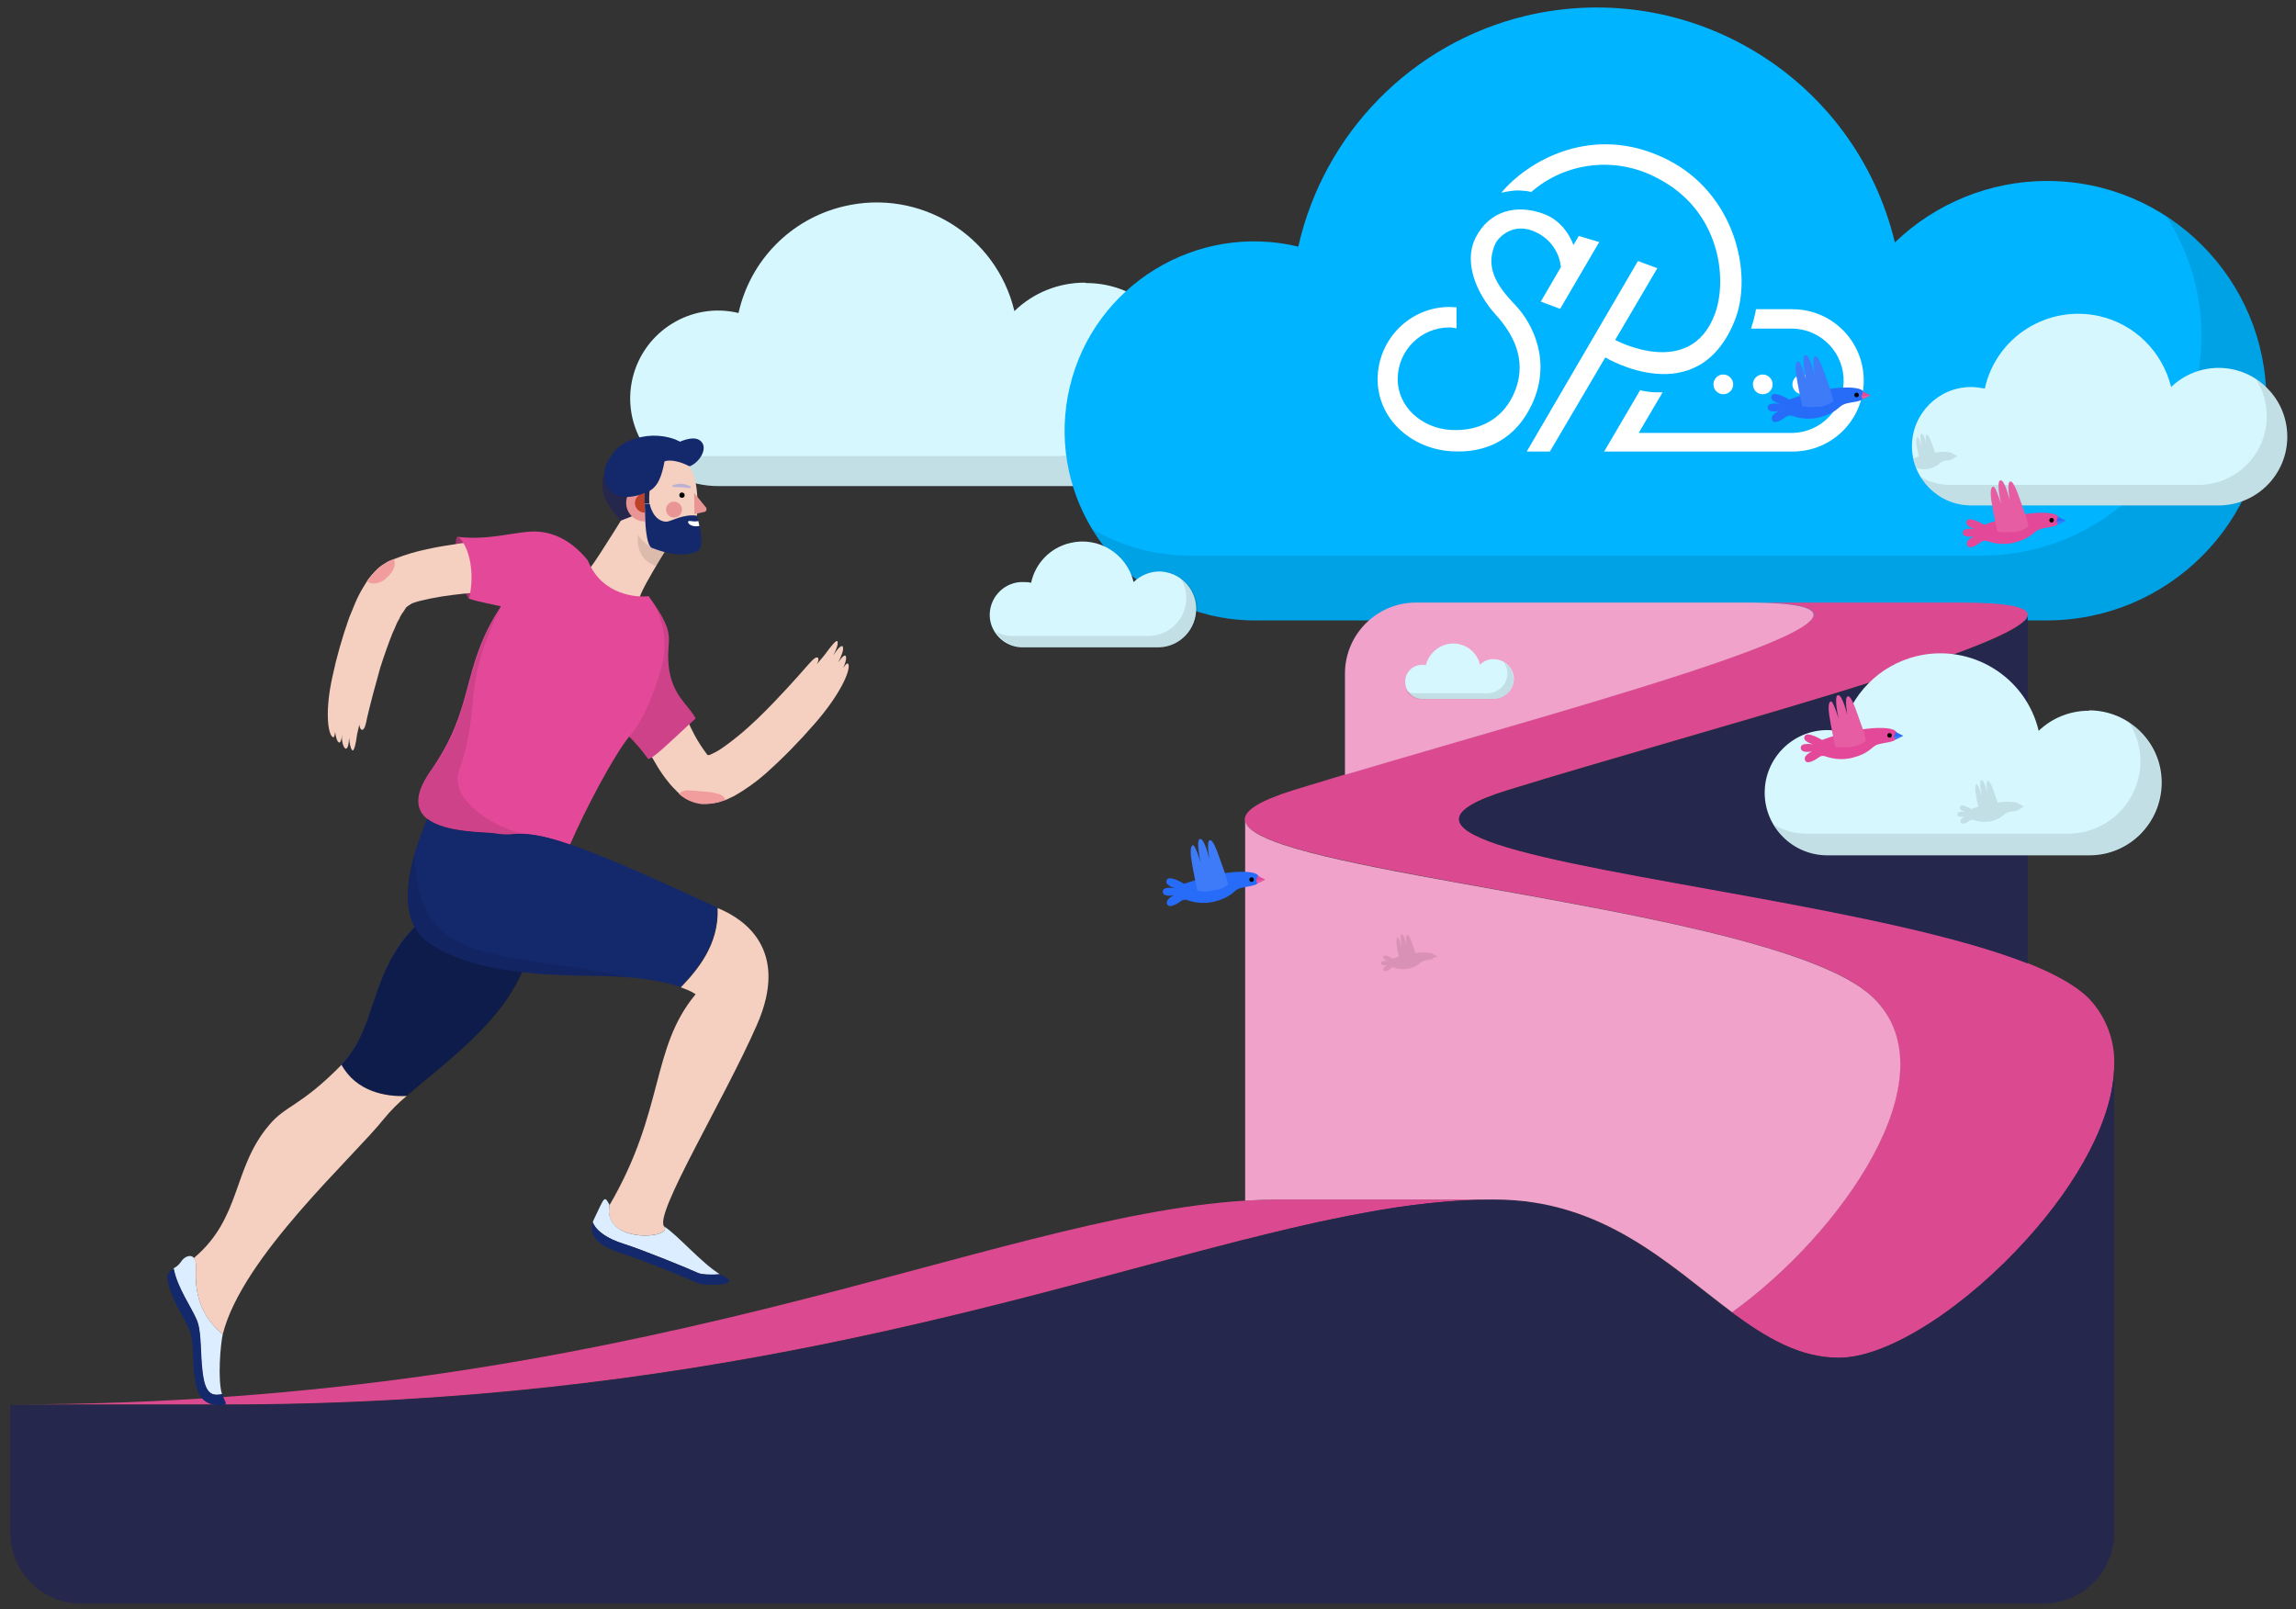
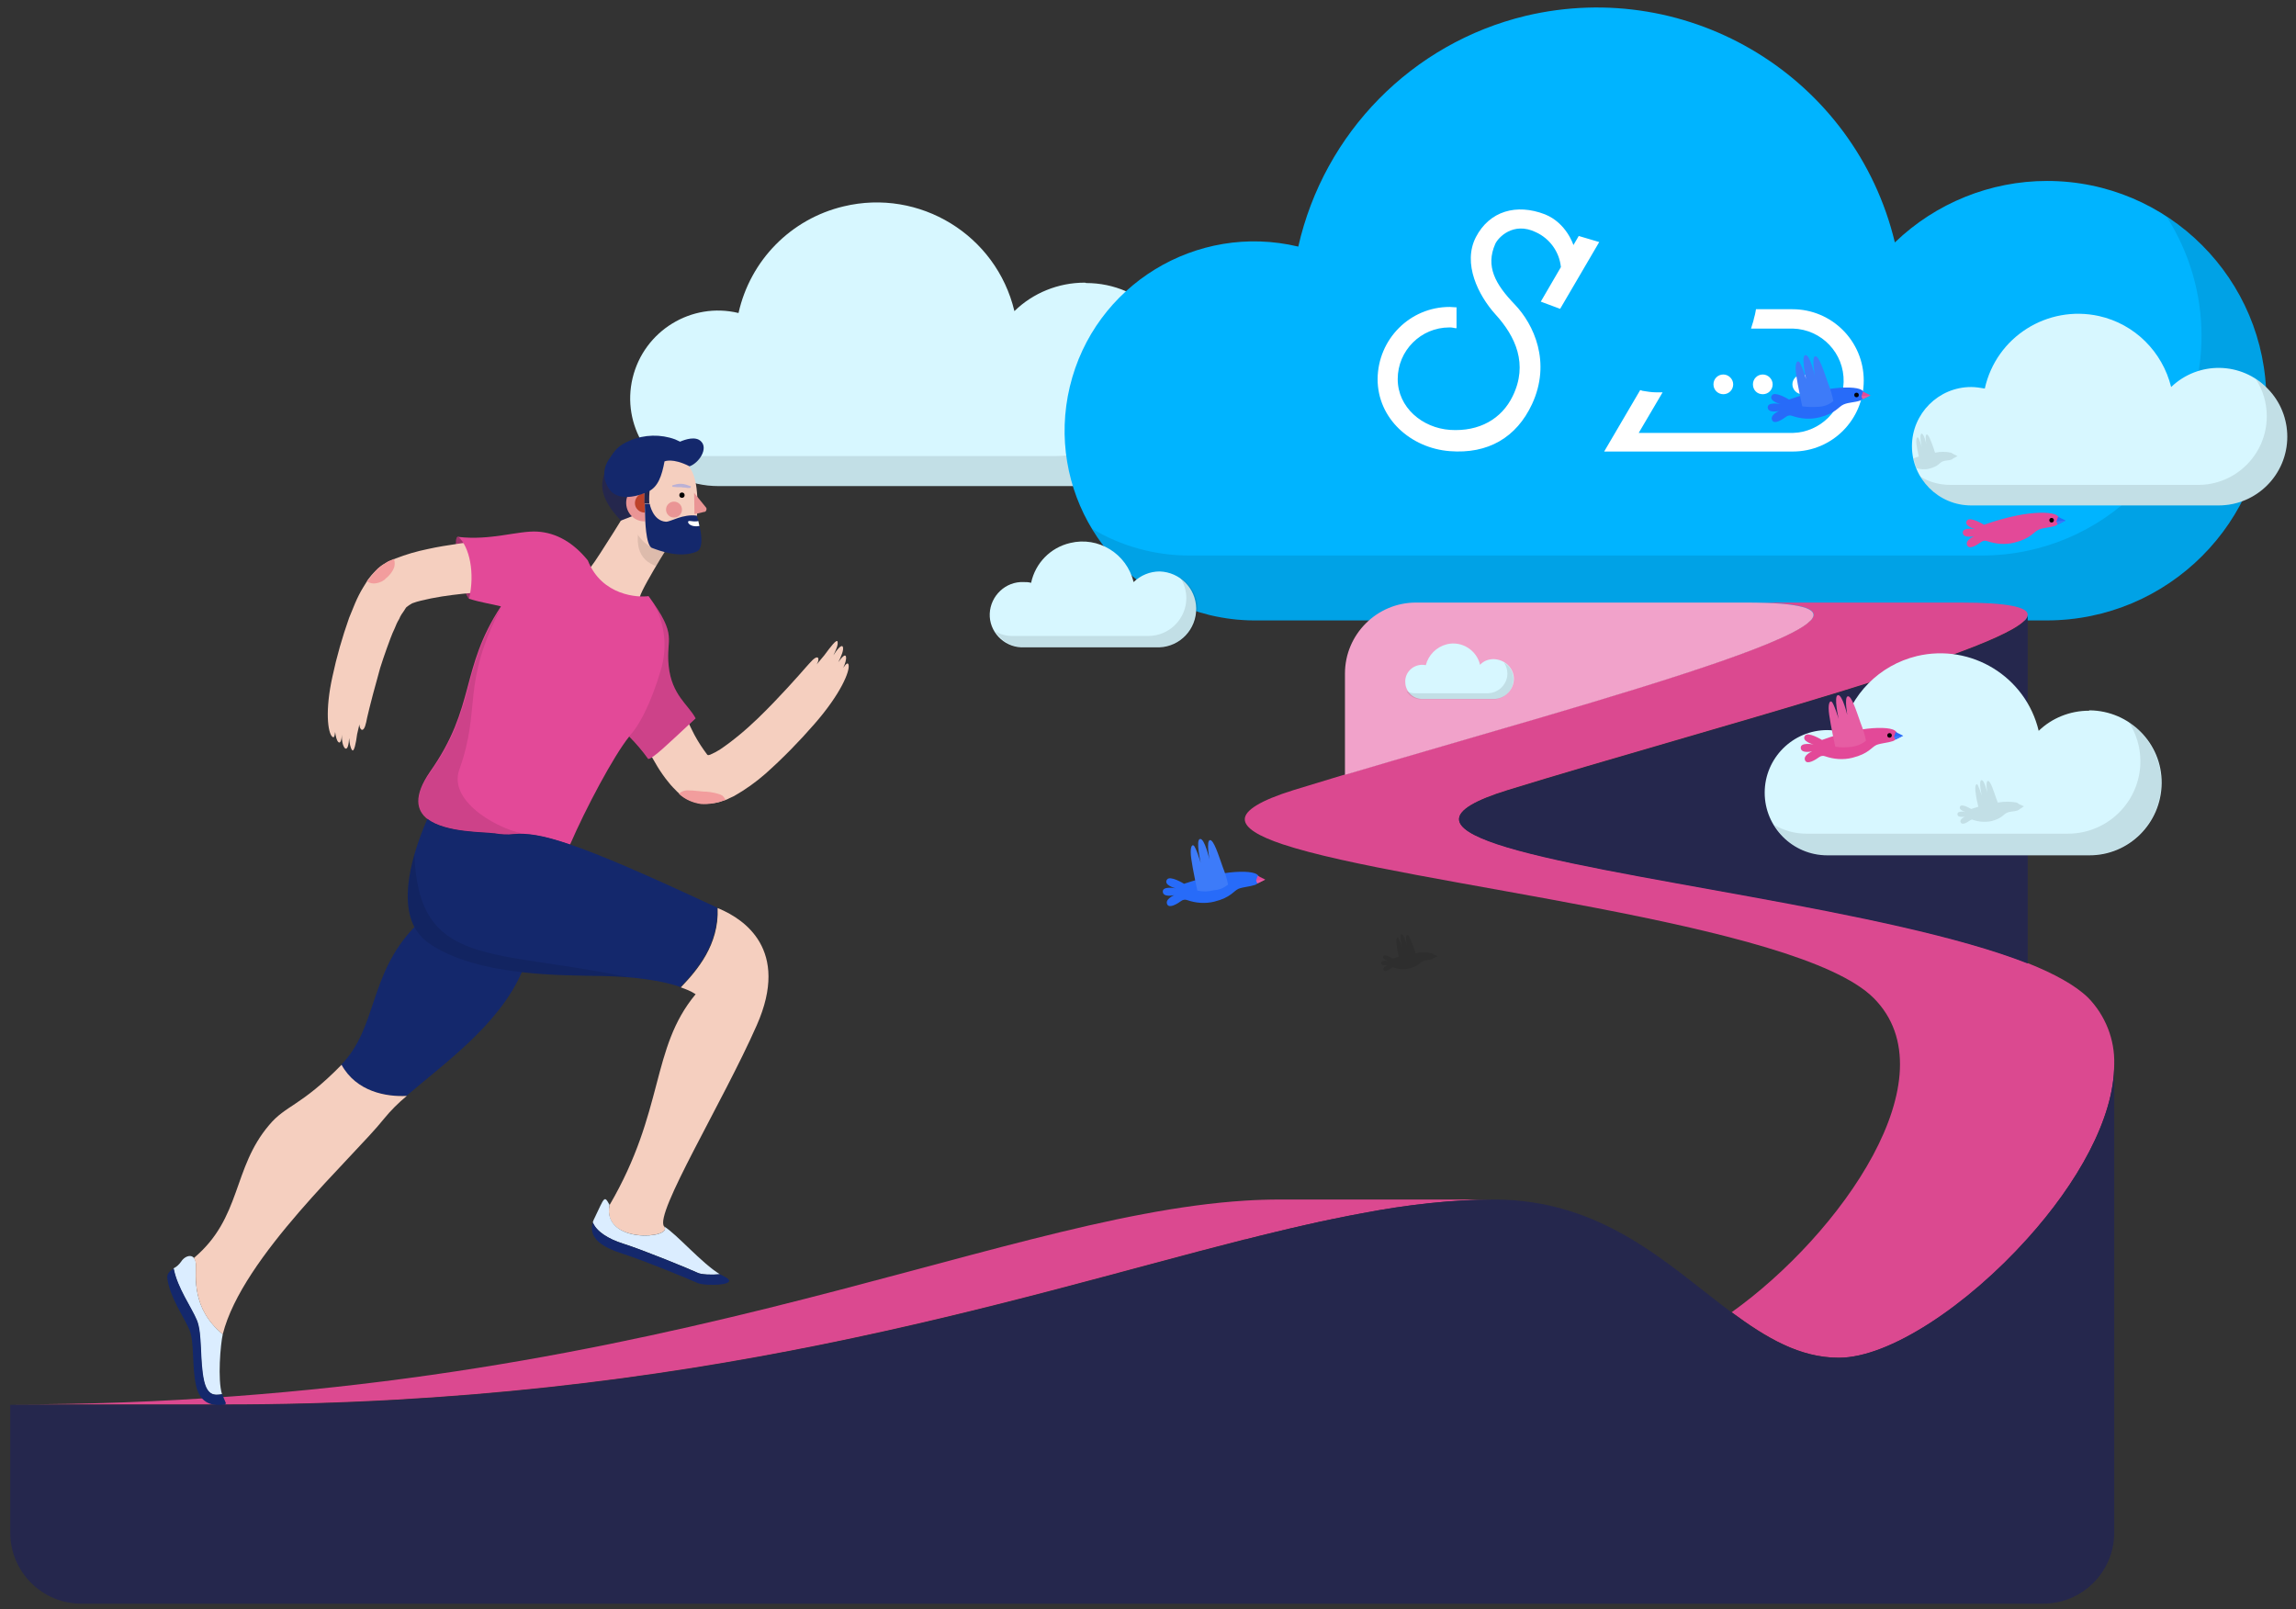
<svg xmlns="http://www.w3.org/2000/svg" version="1.1" id="Layer_1" x="0px" y="0px" viewBox="0 0 605 424" style="enable-background:new 0 0 605 424;" xml:space="preserve">
  <rect x="0" y="0" width="605" height="424" fill="#333333" stroke="none" />
  <style type="text/css">
	.st0{fill:#D7F7FF;}
	.st1{opacity:0.1;enable-background:new    ;}
	.st2{fill:#00B4FF;}
	.st3{fill:#FFFFFF;}
	.st4{fill:#E34998;}
	.st5{fill:#276BF9;}
	.st6{fill:#E65DA3;}
	.st7{fill:#3D7BF9;}
	.st8{fill:#DB4990;}
	.st9{fill:#F5CFBF;}
	.st10{fill:#25274D;}
	.st11{fill:#EA9595;}
	.st12{fill:#BD422A;}
	.st13{fill:#BBB1D5;}
	.st14{fill:#14286C;}
	.st15{opacity:0.3;enable-background:new    ;}
	.st16{fill:#F29D9D;}
	.st17{fill:#DBEDFF;}
	.st18{fill:#F1A2CA;}
	.st19{fill:none;}
</style>
  <g id="Career" transform="translate(0 -0.019)">
    <path id="Trazado_3287" class="st0" d="M285.8,74.5c-6.9,0-13.6,2.7-18.5,7.5c-4.8-20.1-25-32.4-45-27.6   c-13.9,3.3-24.6,14.2-27.7,28.1c-12.4-3-24.9,4.7-27.9,17.1c-3,12.4,4.7,24.9,17.1,27.9c1.8,0.4,3.6,0.6,5.4,0.6h96.7   c14.8,0.1,26.9-11.8,26.9-26.6s-11.8-26.9-26.6-26.9C286,74.5,285.9,74.5,285.8,74.5L285.8,74.5z" />
    <path id="Trazado_3288" class="st1" d="M312.6,101.3c0,14.8-12,26.8-26.8,26.8h-96.6c-8.1,0-15.6-4.2-19.8-11.2   c3.6,2.2,7.7,3.3,11.9,3.3h96.7c14.8,0,26.8-12,26.8-26.8c0-5.2-1.5-10.2-4.3-14.6C308,83.8,312.6,92.2,312.6,101.3z" />
    <path id="Trazado_3289" class="st2" d="M539.4,47.7c-14.9,0-29.3,5.8-40.1,16.2c-10.4-43.3-53.9-70-97.3-59.7   C372.1,11.4,348.9,35,342.1,65c-26.8-6.4-53.8,10.1-60.2,36.9c-6.4,26.8,10.1,53.8,36.9,60.2c3.8,0.9,7.7,1.4,11.7,1.4h208.8   c32,0,57.9-25.9,57.9-57.9S571.3,47.7,539.4,47.7L539.4,47.7z" />
    <path id="Trazado_3290" class="st1" d="M597.3,105.6c0,32-25.9,57.9-57.9,57.9H330.5c-17.5,0-33.8-9.2-42.8-24.2   c7.8,4.7,16.7,7.1,25.7,7.1h208.8c32,0,57.9-25.9,57.9-57.9c0-11.1-3.2-22-9.2-31.4C587.3,67.7,597.2,86,597.3,105.6z" />
-     <path id="Trazado_3291" class="st3" d="M439,41.9c-19.3-9.5-36.4,0.5-43.4,8.9c1.3-0.3,2.6-0.5,3.9-0.6c1.3,0,2.7,0.1,4,0.4   c9.2-8,22.4-9.4,33.1-3.7c16.6,8.4,18.7,26.5,15.3,35.8c-6.5,17.6-26.3,6.9-26.3,6.9l11.1-18.9l-5.1-1.9L402.3,119h6.1L423,94.2   c0,0,24.3,14.7,34.1-9.7C462.1,72,457,50.7,439,41.9z" />
    <path id="Trazado_3292" class="st3" d="M472.3,81.5h-9.6l-0.1,0.6c-0.1,0.5-0.2,1.1-0.4,1.7c-0.1,0.6-0.3,1.2-0.5,1.8l-0.3,1h11   c7.6,0.2,13.6,6.5,13.4,14.1c-0.2,7.3-6.1,13.2-13.4,13.4h-40.6l6.3-10.7l-1.7,0c-1.2,0-2.4-0.2-3.6-0.4l-0.6-0.2l-9.5,16.2h49.7   c10.4,0,18.7-8.4,18.7-18.7C491.1,89.9,482.7,81.5,472.3,81.5L472.3,81.5z" />
    <path id="Trazado_3293" class="st3" d="M451.5,101.3c0,1.5,1.2,2.6,2.6,2.6c1.5,0,2.6-1.2,2.6-2.6s-1.2-2.6-2.6-2.6   C452.7,98.7,451.5,99.8,451.5,101.3z" />
    <path id="Trazado_3294" class="st3" d="M464.5,103.9c1.5,0,2.6-1.2,2.6-2.6s-1.2-2.6-2.6-2.6c-1.5,0-2.6,1.2-2.6,2.6l0,0   C461.9,102.8,463,103.9,464.5,103.9z" />
    <path id="Trazado_3295" class="st3" d="M477.5,101.3c0-1.5-1.2-2.6-2.6-2.6s-2.6,1.2-2.6,2.6s1.2,2.6,2.6,2.6   S477.5,102.7,477.5,101.3z" />
    <path id="Trazado_3296" class="st3" d="M416,62.2l-1.4,2.4c0,0-1.8-5.8-7.5-8.1c-7.5-2.9-14.6-0.9-18.2,6c-3.6,7,0.7,15.4,5.1,20.3   c5.4,5.9,8.7,13.2,4.6,21.6c-2.9,6-8.8,9.4-16.5,8.9c-7.3-0.5-13.8-5.9-13.8-13.4c0-7.5,6.1-13.6,13.6-13.6c0.4,0,0.7,0,1.1,0.1   l0.5,0.1h0.3v-5.5h-0.2c-0.5,0-1-0.1-1.6-0.1c-10.5,0-18.9,8.5-19,19c0,10.5,8.8,18.2,19,19c10.1,0.8,17.6-3.6,21.7-12.4   c5.1-11,0.5-21-4.6-26.3c-5.1-5.3-7.7-10-5.1-15.9c0.7-1.6,4.7-6,10.7-3.1c3.7,1.7,6.2,5.2,6.6,9.2l-5.3,9.1l5.1,1.9l10.3-17.6   L416,62.2z" />
    <path id="Trazado_3297" class="st0" d="M602.7,115.1c0,10-8.1,18.1-18.1,18.1c0,0,0,0,0,0h-65.2c-8.6,0-15.6-7-15.6-15.6   c0-8.6,7-15.6,15.6-15.6c0,0,0,0,0,0c1.2,0,2.4,0.2,3.6,0.4c3-13.6,16.5-22.1,30.1-19.1c9.4,2.1,16.7,9.4,19,18.7   c7.2-6.9,18.6-6.7,25.5,0.5C600.9,105.9,602.7,110.4,602.7,115.1L602.7,115.1z" />
    <path id="Trazado_3298" class="st1" d="M602.7,115.1c0,10-8.1,18.1-18.1,18.1h-65.2c-5.5,0-10.6-2.9-13.4-7.6   c2.4,1.5,5.2,2.2,8,2.2h65.2c10,0,18.1-8.1,18.1-18.1c0-3.5-1-6.9-2.9-9.8C599.6,103.3,602.7,109,602.7,115.1L602.7,115.1z" />
    <path id="Trazado_3299" class="st0" d="M305.6,150.6c-2.6,0-5,1-6.9,2.8c-1.8-7.5-9.3-12.1-16.7-10.3c-5.2,1.2-9.2,5.3-10.3,10.5   c-0.7-0.2-1.3-0.2-2-0.2c-4.7-0.2-8.7,3.6-8.9,8.3c-0.2,4.7,3.6,8.7,8.3,8.9c0.2,0,0.4,0,0.5,0h35.9c5.5-0.2,9.8-4.8,9.7-10.3   C315.1,155,310.9,150.8,305.6,150.6L305.6,150.6z" />
    <path id="Trazado_3300" class="st1" d="M315.6,160.6c0,5.5-4.5,10-10,10c0,0,0,0,0,0h-35.9c-3,0-5.8-1.6-7.4-4.2   c1.3,0.8,2.9,1.2,4.4,1.2h35.9c5.5,0,10-4.5,10-10c0-1.9-0.6-3.8-1.6-5.4C313.9,154.1,315.6,157.2,315.6,160.6z" />
    <path id="Trazado_3301" class="st4" d="M522.8,138.3c0,0-3.7-2.3-4.5-1.1c-1,1.5,2.3,2.3,2.3,2.3s-3.5-0.7-3.4,0.9   c0.1,1.6,3,0.9,3,0.9s-2.6,1.1-1.8,2.5c0.6,1.1,2.6-0.2,3.7-1c0.4-0.3,1-0.4,1.5-0.2c2.3,0.8,4.8,1,7.2,0.4c4.4-1.1,5-2.8,6.4-3.4   s2.8-0.5,4.3-1c1.4-0.5,1.8-2.5-0.2-3.1c-1.5-0.5-5.2-0.6-10,0.4C528.4,136.5,525.6,137.3,522.8,138.3L522.8,138.3z" />
    <path id="Trazado_3302" class="st5" d="M541.9,137.4l0.4-1.2l2,1l-2,1L541.9,137.4z" />
    <circle id="Elipse_662" cx="540.6" cy="137.1" r="0.6" />
-     <path id="Trazado_3303" class="st6" d="M526.3,140.1c0,0-1.2-5.5-1.6-8.3c-0.4-2.8,0.1-3.8,0.7-3.5c0.6,0.3,1.9,4.6,1.9,4.6   s-1.4-6.1-0.2-6.3c1.2-0.3,2.5,5.4,2.5,5.4s-0.9-4.9,0.1-5.1c1-0.2,2.3,4,3.4,7.1c0.6,1.5,1.1,3.1,1.4,4.7   c-1.1,0.9-2.3,1.4-3.7,1.5C529.3,140.3,527.8,140.3,526.3,140.1z" />
    <path id="Trazado_3304" class="st7" d="M541.9,137.4l2.3-0.2l-2,1L541.9,137.4z" />
    <path id="Trazado_3305" class="st5" d="M471.4,105.3c0,0-3.7-2.3-4.5-1.1c-1,1.5,2.3,2.3,2.3,2.3s-3.5-0.7-3.4,0.9   c0.1,1.6,3,0.9,3,0.9s-2.6,1.1-1.8,2.5c0.6,1.1,2.6-0.2,3.7-1c0.4-0.3,1-0.4,1.5-0.2c2.3,0.8,4.8,1,7.2,0.4c4.4-1.1,5-2.8,6.4-3.4   s2.8-0.5,4.3-1c1.4-0.5,1.8-2.5-0.2-3.1c-1.5-0.5-5.2-0.6-10,0.4C477,103.6,474.2,104.3,471.4,105.3L471.4,105.3z" />
    <path id="Trazado_3306" class="st4" d="M490.5,104.4l0.4-1.2l2,1l-2,1L490.5,104.4z" />
    <circle id="Elipse_663" cx="489.2" cy="104.1" r="0.6" />
    <path id="Trazado_3307" class="st7" d="M474.9,107.1c0,0-1.2-5.5-1.6-8.3c-0.4-2.8,0.1-3.8,0.7-3.5c0.6,0.3,1.9,4.6,1.9,4.6   s-1.4-6.1-0.2-6.3c1.2-0.3,2.5,5.4,2.5,5.4s-0.9-4.9,0.1-5.1c1-0.2,2.3,4,3.4,7.1c0.6,1.5,1.1,3.1,1.4,4.7   c-1.1,0.9-2.3,1.4-3.7,1.5C477.9,107.3,476.4,107.3,474.9,107.1L474.9,107.1z" />
    <path id="Trazado_3308" class="st6" d="M490.5,104.4l2.3-0.2l-2,1L490.5,104.4z" />
    <path id="Trazado_3309" class="st8" d="M393.7,316.1c-10.9,0-22.4,1.3-34.6,3.6l-3.7,0.7c-1.1,0.2-2.3,0.5-3.4,0.7l-0.6,0.1   c-2.4,0.5-4.9,1-7.4,1.6c-2.7,0.6-5.4,1.2-8.1,1.9l-3.8,0.9l-3.9,1l-0.2,0c-62.3,15.8-145,43.5-268.8,43.5H2.7   c165.4,0,257.2-49.4,325.3-53.7c3.1-0.2,6.2-0.3,9.3-0.3H393.7z" />
    <path id="Trazado_3310" class="st9" d="M168.8,160.4c-0.6-1.1-0.6-1.7-0.2-3.1c0.9-3.2,10.2-17.7,10.2-17.7l-12.4-6.9   c0,0-8.9,14.5-10.7,16.7c-1,0.9-2.2,1.6-3.5,2.1C154.8,159.9,165.1,162.4,168.8,160.4z" />
    <path id="Trazado_3311" class="st1" d="M171.4,148.5c0.5,0.3,1,0.5,1.5,0.7c3-5,5.9-9.7,5.9-9.7l-8.8-4.9   C167.2,140.4,167.2,146.2,171.4,148.5z" />
    <path id="Trazado_3312" class="st9" d="M183.8,132.4c0.2,6.8-2.2,12.5-8.8,12.6c-5,0.1-9.2-5.3-9.4-12.1   c-0.2-6.8,1.4-12.4,8.8-12.6C182.4,120,183.6,125.5,183.8,132.4z" />
    <path id="Trazado_3313" class="st10" d="M160.3,122.3c-1.4,3.5-4,7.2,3.3,14.9l4.6-1.8l-3.7-10L160.3,122.3z" />
    <circle id="Elipse_664" cx="179.7" cy="130.5" r="0.7" />
    <path id="Trazado_3314" class="st11" d="M170,137.4c-2.7,0.1-4.9-2-5-4.7s2-4.9,4.7-5L170,137.4z" />
    <path id="Trazado_3315" class="st12" d="M169.9,135.1c-1.4,0-2.6-1.1-2.6-2.5c0-1.4,1.1-2.6,2.5-2.6L169.9,135.1z" />
    <circle id="Elipse_665" class="st11" cx="177.6" cy="134.3" r="2.1" />
    <path id="Trazado_3316" class="st10" d="M169.8,128.9l0,3.8h1.3c-0.1-1.3,0-2.7,0.1-4L169.8,128.9z" />
    <path id="Trazado_3317" class="st13" d="M177.2,127.9c0.4-0.1,0.7-0.2,1.1-0.3c0.4-0.1,0.8-0.1,1.2-0.1c0.4,0,0.8,0.1,1.2,0.2   c0.2,0.1,0.4,0.1,0.6,0.2l0.3,0.1l0.1,0.1h0.1c-0.1,0-0.2,0-0.2,0.1c0-0.1,0.2-0.2,0.3-0.1c0.1,0,0.2,0.1,0.1,0.3v0.1   c-0.1,0.1-0.2,0.1-0.3,0.1h-0.6l-0.5-0.1c-0.4,0-0.7,0-1.1-0.1c-0.7,0-1.5,0-2.2-0.1c-0.1,0-0.2-0.1-0.2-0.2   C177.1,128,177.2,127.9,177.2,127.9L177.2,127.9z" />
    <path id="Trazado_3318" class="st14" d="M183.6,135.9c0,0,2.8,8.4-0.1,9.5c-4.5,1.8-9.8-0.3-11.7-1c-1.7-0.6-1.8-8.1-1.8-8.1   l-0.1-3.5h1.3c0,0,0.8,4.5,4.3,4.7C176.8,137.5,179.9,135.4,183.6,135.9z" />
    <path id="Trazado_3319" class="st3" d="M183.4,137.4c0.2,0,0.4,0,0.6-0.1c0.1,0.4,0.2,0.8,0.3,1.3c-0.3,0.1-0.6,0.1-0.9,0.1   c-1.1,0-2-0.5-2.1-1.1C181.3,137,182.3,137.5,183.4,137.4z" />
    <path id="Trazado_3320" class="st14" d="M184.7,116.3c-1.4-1.4-4.1-0.5-5.5,0.1c-0.4-0.2-0.9-0.4-1.3-0.6   c-3.8-1.4-8.1-1.3-11.9,0.3c-3.1,1.3-4,2.6-5.5,4.9c-1.5,2.1-1.7,4.8-0.5,7c2.3,5,9.1,2.4,10.9,1.5c2.5-1.2,3.5-4.1,4.2-7.9   c0,0,2.1-1,6.6,1.3C184.2,122,186.7,118.2,184.7,116.3z" />
    <path id="Trazado_3321" class="st11" d="M182.9,129.9l3.1,3.8c0.3,0.3,0.2,0.8-0.1,1.1c-0.1,0.1-0.2,0.1-0.3,0.1l-2.6,0.6   L182.9,129.9L182.9,129.9z" />
    <path id="Trazado_3322" class="st4" d="M120.9,141.5c2.9,2.6,4.4,9.5,2.8,16.3C122.2,157.6,118.6,140.3,120.9,141.5z" />
    <path id="Trazado_3323" class="st15" d="M120.9,141.5c2.9,2.6,4.4,9.5,2.8,16.3C122.2,157.6,118.6,140.3,120.9,141.5z" />
    <path id="Trazado_3324" class="st9" d="M137.3,155.3c0,0-4.2,0.1-10.4,0.7c-3.1,0.3-6.7,0.6-10.5,1.2l-2.8,0.5   c-0.9,0.2-1.8,0.4-2.7,0.6c-0.8,0.2-1.5,0.4-2.3,0.7c-0.5,0.3-1,0.6-1.5,1c-0.2,0.2-0.4,0.6-0.6,0.9c-0.5,0.7-1,1.4-1.3,2.2   c-0.5,0.8-0.9,1.7-1.2,2.5c-0.4,0.8-0.8,1.8-1.1,2.6c-0.7,1.8-1.3,3.6-1.9,5.3c-0.6,1.7-1.1,3.4-1.5,5c-1.8,6.4-2.9,11.1-3,11.8   c-0.7,3.3-1.8,1.9-1.8,0.6l-0.6,2.6c-0.3,2.4-0.8,4.7-1.3,4.2c-0.5-0.6-0.7-1.9-0.8-3.2c-0.1,1.7-0.4,3.2-1.1,2.7   c-0.6-0.6-0.9-2.2-0.8-3.6c-0.1,1.4-0.4,2.4-0.9,2c-0.5-0.4-0.7-1.5-0.9-2.7c-0.1,0.9-0.2,1.8-0.8,1.2c-1.1-1.1-1.9-6.8,0.1-15.8   c1.1-5.2,2.6-10.4,4.4-15.5c0.5-1.3,1.1-2.6,1.6-3.9c0.6-1.4,1.3-2.8,2.1-4.1l1.3-2.1c0.6-0.8,1.2-1.5,1.9-2.2   c0.8-0.8,1.7-1.6,2.7-2.1c0.4-0.3,0.9-0.5,1.4-0.7l1.2-0.5c2.8-1.1,5.6-1.9,8.5-2.5c2.7-0.6,5.3-1,8-1.4c5.3-0.8,10.5-1.3,15.7-1.8   c3.2-0.3,5.9,2.7,6.1,6.7C142.5,152,140.3,155.2,137.3,155.3z" />
    <path id="Trazado_3325" class="st16" d="M96.7,153.2c0.7,0.5,1.6,0.7,2.5,0.5c1-0.2,1.9-0.6,2.5-1.3c0.4-0.3,0.8-0.7,1.2-1.2   c0.3-0.4,0.6-0.8,0.8-1.3c0.4-0.8,0.4-1.8,0.1-2.6l-0.9,0.4c-0.4,0.1-0.7,0.3-1,0.5c-0.8,0.5-1.6,1-2.3,1.6   c-0.5,0.6-1.1,1.1-1.5,1.7l-0.7,0.9L96.7,153.2z" />
    <path id="Trazado_3326" class="st9" d="M173.2,170.3c0,0,1.5,4.5,4.2,11.1c1.3,3.3,3,7.1,4.9,10.9c0.9,1.9,2,3.7,3.2,5.4   c0.3,0.4,0.5,0.7,0.8,1.1c0.3,0.4,0.6,0.1,0.8,0.1c0.9-0.4,1.7-0.8,2.5-1.3c1.8-1.2,3.5-2.5,5.2-3.9c3.4-2.8,6.5-5.9,9.1-8.6   c5.3-5.5,8.8-9.7,9.4-10.3c2.5-2.9,2.8-1.1,1.9,0.3l2-2.4c1.7-2.3,3.3-4.4,3.5-3.6c0.2,0.8-0.4,2.2-1.1,3.6c1-1.6,2.2-3,2.5-2.2   s-0.5,2.6-1.2,4c0.9-1.3,1.8-2.2,2-1.5c0.2,0.7-0.2,1.9-0.7,3c0.6-0.9,1.2-1.6,1.4-0.8c0.4,1.6-2,7.6-9,15.6   c-4,4.6-8.3,9-12.9,13.1c-2.5,2.2-5.3,4.2-8.3,5.9c-0.4,0.2-0.9,0.4-1.3,0.6c-0.5,0.3-1.1,0.5-1.6,0.6c-0.7,0.3-1.4,0.5-2.2,0.6   c-0.7,0.1-1.4,0.2-2.1,0.2c-2.9,0.1-5.7-1.1-7.7-3.1c-0.8-0.8-1.6-1.6-2.3-2.5c-0.6-0.7-1.1-1.4-1.6-2.1c-1-1.4-1.8-2.8-2.6-4.2   c-1.6-2.8-3-5.5-4.3-8.3c-2.6-5.5-4.9-11-7.1-16.6c-1.3-3.4,0.6-7.2,4.3-8.4C168.2,165.4,172,167.1,173.2,170.3z" />
    <path id="Trazado_3327" class="st16" d="M191.2,210.8c-0.2-0.4-0.5-0.8-0.8-1.1c-0.5-0.3-1-0.5-1.5-0.6c-1.2-0.3-2.4-0.5-3.6-0.5   c-1.3-0.1-2.6-0.3-3.7-0.3c-1-0.1-2,0.2-2.7,0.9c1.6,1.5,3.7,2.4,5.9,2.7C186.9,212,189.1,211.6,191.2,210.8z" />
    <path id="Trazado_3328" class="st9" d="M175,323.2c-2.7-3.2,15.5-32.8,24.4-53c8.9-20.1-3.6-28-9.6-30.6l-0.7-0.3   c0.4,9.7-5.4,16.4-9.7,20.9c1.4,0.5,2.7,1,3.9,1.8c-11.9,14.3-8.1,30.6-22.7,55.6C158.5,327.9,177.6,326.4,175,323.2z" />
    <path id="Trazado_3329" class="st4" d="M112.7,215.9c4.8,3.7,15.2,3.4,17.5,3.8c0.1,0,0.2,0,0.2,0c1.7,0.3,3.4,0.4,5.1,0.2   c3.4-0.3,7.4,0.2,14.7,2.7c4.2-9.7,11.5-23.4,15.6-28.5c1.8,1.8,3.5,3.8,5,5.9c1.2,0,5-3.7,12.5-10.7c-1.9-3.6-6.3-6.1-7.1-13.8   c-0.8-7.6,2.6-7.6-5.3-18.4c-2.6,0.4-12.3,0-16-9.4c-3.8-4.7-8.3-7.3-13.3-7.6s-12.3,2.4-20.8,1.4c2.9,2.6,4.4,9.5,2.8,16.3   c3.2,1,5.6,1.3,8.4,2c-10.9,16.6-6.5,26.3-18.7,43.6C108.9,209.8,109.7,213.6,112.7,215.9z" />
    <path id="Trazado_3330" class="st17" d="M45.7,334.3c1,5.1,4.7,10.3,6.1,13.6c1.5,3.6,0.7,10.7,1.9,16c0.9,3.8,2.6,3.9,4.8,3.5   c-1.2-3.8-0.4-13.2,0.2-15.8c-8.3-6.8-7-15.3-7.1-18.5c0-0.6-0.1-1.2-0.5-1.6c-0.9-1.1-2.6-0.3-3.4,1c-0.5,0.7-1.1,1.3-1.9,1.7l0,0   L45.7,334.3z" />
    <path id="Trazado_3331" class="st14" d="M44.1,336.9c0.6,4.9,4.4,10.2,5.8,13.5c1.4,3.3,0.6,9.9,1.8,14.9c1.1,4.7,4.5,5.3,7.5,4.9   c0.2-0.1,0.3-0.3,0.3-0.5c-0.3-0.7-0.9-2.1-0.9-2.3c-2.1,0.4-3.9,0.3-4.8-3.5c-1.2-5.3-0.4-12.4-1.9-16c-1.4-3.4-5.2-8.6-6.1-13.6   C44.8,334.9,43.9,335.6,44.1,336.9z" />
    <path id="Trazado_3332" class="st14" d="M109.2,244.3c-4.5-8.5,0.7-22.2,3.4-28.5c4.8,3.7,15.2,3.4,17.5,3.8c0.1,0,0.2,0,0.2,0   c1.7,0.3,3.4,0.4,5.1,0.2c3.4-0.3,7.4,0.2,14.7,2.7c8,2.7,19.8,7.8,38.9,16.7c0.4,9.7-5.4,16.4-9.7,20.9   c-4.6-1.6-11.4-2.7-20.6-2.9c-5.7-0.1-13.4-0.1-21.2-1c-6.1,14-20.8,24.3-30.4,32.6c-5.4,0.3-13.3-1.1-17.2-8.2   C99.5,270.8,97.1,256.9,109.2,244.3z" />
    <path id="Trazado_3333" class="st9" d="M58.7,351.6c5.1-20.4,34.4-46.6,42.5-56.8c1.8-2.2,3.8-4.2,6-6c-5.4,0.3-13.3-1.1-17.2-8.2   l-0.1,0.1c-10.7,10.9-14.6,10.5-19,15.8c-9.7,11.4-7.2,24.4-19.8,35c0.3,0.5,0.5,1.1,0.5,1.6C51.7,336.3,50.4,344.9,58.7,351.6z" />
    <path id="Trazado_3334" class="st17" d="M156.2,322.1c0.9,2.4,4.1,4.4,7.9,5.6c5.4,1.7,17.8,6.8,19.7,7.7c0.9,0.5,3.8,0.6,5.9,0.4   c-4.8-2.9-11.4-10.6-14.7-12.6c2.6,3.2-16.4,4.8-14.4-5.7c-1.4-2.6-1.3-2-3.9,3.4C156.5,321.3,156.3,321.7,156.2,322.1z" />
    <path id="Trazado_3335" class="st14" d="M164.1,330.4c5.4,1.7,17.8,6.8,19.7,7.7c1.9,0.9,12,0.7,6.9-1.8c-0.3-0.2-0.6-0.3-1-0.5   c-2.1,0.2-5,0.1-5.9-0.4c-1.9-0.9-14.3-6-19.7-7.7c-3.8-1.2-7-3.2-7.9-5.6C154.9,326.5,159.1,328.8,164.1,330.4z" />
-     <path id="Trazado_3336" class="st15" d="M90,280.6c3.9,7.2,11.8,8.5,17.2,8.2c9.5-8.3,24.3-18.6,30.4-32.6c-8.9-1-18-3.1-24.6-7.7   c-1.6-1.1-2.8-2.5-3.7-4.2C97.1,256.9,99.5,270.8,90,280.6z" />
    <path id="Trazado_3337" class="st1" d="M165.8,194c1.8,1.8,3.5,3.8,5,5.9c1.2,0,5-3.7,12.5-10.7c-1.9-3.6-6.3-6.1-7.1-13.8   c-0.8-7.6,2.6-7.6-5.3-18.4c4.2,5.8,5.3,13.2,3.1,20C170,190.3,165.8,194,165.8,194z" />
    <path id="Trazado_3338" class="st1" d="M112.7,215.9c4.8,3.7,15.2,3.4,17.5,3.8c0.1,0,0.2,0,0.2,0c1.7,0.3,3.4,0.4,5.1,0.2   c1.2-0.1,2.4-0.1,3.6,0c-7-0.8-21.1-8.4-18.1-17c6-16.7,0.3-22.1,11.2-43.1c-10.9,16.6-6.5,26.3-18.7,43.6   C108.9,209.8,109.7,213.6,112.7,215.9z" />
    <path id="Trazado_3339" class="st1" d="M109.2,244.3c0.9,1.7,2.2,3.1,3.7,4.2c6.6,4.6,15.8,6.7,24.6,7.7c7.8,0.9,15.4,0.9,21.2,1   c2.6,0.1,5,0.2,7.2,0.4c-36.1-7.7-55.7-2.2-56.7-32.6C107.4,231.5,106.4,239,109.2,244.3z" />
    <path id="Trazado_3340" class="st8" d="M557.1,280.5c0,14.3-9.8,31.4-22.8,45.9c-15.8,17.6-36.4,31.4-49.7,31.4   c-10.4,0-19.2-5.3-28.3-12c28.7-20.5,58.1-62.1,37.4-82.8c-20.2-20.2-123-29.6-155.7-40.5c-6.3-2.1-10-4.3-10-6.6s3.9-4.9,12.9-7.7   c63-19.5,181.9-49.4,119.3-49.4h56.4c12.4,0,17.7,1.2,17.7,3.2c0,8.2-86.5,30.6-137,46.2c-17.7,5.5-15.6,10-2.8,14.2   c27.4,9.1,103.8,17.1,139.8,31.4c7,2.8,12.5,5.8,15.9,9.1C554.8,267.6,557.3,274,557.1,280.5z" />
    <path id="Trazado_3341" class="st10" d="M557.1,280.5v123.4c0,10.3-8.4,18.7-18.7,18.7h-517c-10.3,0-18.7-8.4-18.7-18.7v-33.7h56.4   c123.9,0,206.6-27.7,268.8-43.5c11-2.8,21.3-5.2,31.1-7c11.4-2.2,23-3.5,34.6-3.6c28.9,0,46.1,17.4,62.6,29.7   c9.1,6.7,17.9,12,28.3,12c13.3,0,33.8-13.7,49.7-31.4C547.3,311.9,557.1,294.8,557.1,280.5z" />
-     <path id="Trazado_3342" class="st18" d="M456.4,345.8c-16.5-12.3-33.8-29.7-62.6-29.7h-56.4c-3,0-6.1,0.1-9.3,0.3V216   c0,2.3,3.7,4.5,10,6.6c32.7,10.9,135.4,20.2,155.7,40.5C514.5,283.7,485,325.3,456.4,345.8z" />
    <path id="Trazado_3343" class="st18" d="M354.4,204.2v-26.7c0-10.3,8.4-18.7,18.7-18.7c0,0,0,0,0,0h87.1   C518.5,158.9,419.2,184.9,354.4,204.2z" />
    <path id="Trazado_3344" class="st10" d="M534.3,162.1v91.8c-36.1-14.2-112.5-22.3-139.8-31.4c-12.8-4.3-14.9-8.8,2.8-14.2   C447.8,192.7,534.3,170.3,534.3,162.1z" />
    <line id="Línea_85" class="st19" x1="354.4" y1="204.2" x2="354.4" y2="158.9" />
    <path id="Trazado_3345" class="st0" d="M550.4,187.3c-4.9,0-9.7,1.9-13.2,5.3c-3.4-14.3-17.8-23.1-32.1-19.7   c-9.9,2.4-17.5,10.1-19.8,20c-1.3-0.3-2.5-0.5-3.8-0.5c-9.1,0-16.5,7.4-16.5,16.5c0,9.1,7.4,16.5,16.5,16.5h68.9   c10.5,0.1,19.1-8.4,19.2-19c0.1-10.5-8.4-19.1-19-19.2C550.5,187.3,550.4,187.3,550.4,187.3L550.4,187.3z" />
    <path id="Trazado_3346" class="st0" d="M393.6,173.7c-1.4,0-2.7,0.5-3.6,1.5c-0.9-3.9-4.9-6.4-8.8-5.4c-2.7,0.7-4.8,2.8-5.5,5.5   c-0.3-0.1-0.7-0.1-1.1-0.1c-2.5,0.1-4.5,2.2-4.3,4.7c0.1,2.4,2,4.2,4.3,4.3h19c2.9,0,5.3-2.4,5.3-5.3S396.5,173.8,393.6,173.7   L393.6,173.7z" />
    <path id="Trazado_3347" class="st1" d="M398.8,179c0,2.9-2.4,5.3-5.3,5.3h-19c-1.6,0-3.1-0.8-3.9-2.2c0.7,0.4,1.5,0.6,2.3,0.6h19   c2.9,0,5.3-2.3,5.3-5.2c0-1-0.3-2-0.9-2.9C398,175.6,398.8,177.2,398.8,179L398.8,179z" />
    <path id="Trazado_3348" class="st4" d="M480.1,195c0,0-3.7-2.3-4.5-1.1c-1,1.5,2.3,2.3,2.3,2.3s-3.5-0.7-3.4,0.9   c0.1,1.6,3,0.9,3,0.9s-2.6,1.1-1.8,2.5c0.6,1,2.6-0.2,3.7-1c0.4-0.3,1-0.4,1.5-0.2c2.3,0.8,4.8,1,7.2,0.4c4.4-1.1,5-2.8,6.4-3.4   c1.4-0.5,2.8-0.5,4.3-1c1.4-0.5,1.8-2.5-0.2-3.1c-1.5-0.5-5.2-0.6-10,0.4C485.6,193.2,482.8,194,480.1,195L480.1,195z" />
    <path id="Trazado_3349" class="st5" d="M499.1,194.1l0.4-1.2l2,1l-2,1L499.1,194.1z" />
    <circle id="Elipse_666" cx="497.9" cy="193.8" r="0.6" />
    <path id="Trazado_3350" class="st6" d="M483.6,196.8c0,0-1.2-5.5-1.6-8.4c-0.4-2.8,0.1-3.8,0.6-3.5c0.6,0.3,1.9,4.6,1.9,4.6   s-1.4-6.1-0.2-6.3s2.5,5.4,2.5,5.4s-0.9-4.9,0.1-5.1c1-0.2,2.3,4,3.4,7.1c0.6,1.5,1.1,3.1,1.4,4.6c-1.1,0.9-2.3,1.4-3.7,1.6   C486.5,197,485,197,483.6,196.8z" />
    <path id="Trazado_3351" class="st7" d="M499.1,194.1l2.3-0.2l-2,1L499.1,194.1z" />
    <path id="Trazado_3352" class="st1" d="M533.3,212.5l-1.3-0.6l0,0c-0.2-0.2-0.4-0.3-0.6-0.4c-1.6-0.3-3.3-0.3-5,0   c-0.1-0.3-0.2-0.7-0.4-1.1c-0.7-2-1.5-4.7-2.2-4.6c-0.7,0.1-0.1,3.3-0.1,3.3s-0.8-3.7-1.6-3.5c-0.8,0.2,0.1,4.1,0.1,4.1   s-0.9-2.8-1.2-3c-0.3-0.2-0.7,0.4-0.4,2.3c0.1,1,0.4,2.5,0.7,3.6c-0.6,0.2-1.3,0.4-1.9,0.6c0,0-2.4-1.5-2.9-0.7   c-0.6,1,1.5,1.5,1.5,1.5s-2.3-0.5-2.2,0.6c0,1,2,0.6,2,0.6s-1.7,0.7-1.1,1.6c0.4,0.7,1.7-0.1,2.4-0.6c0.3-0.2,0.6-0.3,0.9-0.1   c1.5,0.5,3.1,0.6,4.7,0.3c2.8-0.7,3.2-1.8,4.1-2.2c0.9-0.4,1.8-0.3,2.8-0.6c0.2-0.1,0.4-0.2,0.5-0.3L533.3,212.5z" />
    <path id="Trazado_3353" class="st1" d="M378.8,252l-1.1-0.5l0,0c-0.1-0.2-0.3-0.3-0.5-0.3c-1.4-0.3-2.8-0.3-4.2,0   c-0.1-0.3-0.2-0.6-0.3-0.9c-0.6-1.7-1.3-4-1.9-3.9s-0.1,2.8-0.1,2.8s-0.7-3.1-1.4-3c-0.6,0.1,0.1,3.5,0.1,3.5s-0.7-2.4-1-2.6   s-0.6,0.4-0.4,1.9c0.1,0.9,0.4,2.1,0.6,3.1c-0.5,0.2-1.1,0.3-1.6,0.5c0,0-2.1-1.3-2.5-0.6c-0.4,0.7,1.3,1.3,1.3,1.3   s-1.9-0.4-1.9,0.5c0,0.9,1.7,0.5,1.7,0.5s-1.4,0.6-1,1.4c0.4,0.6,1.4-0.1,2-0.6c0.2-0.2,0.5-0.2,0.8-0.1c1.3,0.5,2.7,0.5,4,0.2   c2.4-0.6,2.8-1.6,3.5-1.9c0.7-0.3,1.6-0.3,2.4-0.5c0.2-0.1,0.3-0.2,0.4-0.3L378.8,252z" />
    <path id="Trazado_3354" class="st1" d="M515.8,120.2l-1.1,0.6c-0.1,0.1-0.3,0.2-0.4,0.3c-0.8,0.3-1.6,0.2-2.4,0.5   c-0.8,0.3-1.1,1.3-3.5,1.9c-1.1,0.3-2.3,0.2-3.4-0.1c-0.3-0.9-0.6-1.7-0.8-2.6c0.5-0.2,0.9-0.3,1.4-0.5c-0.2-1-0.5-2.3-0.6-3.1   c-0.2-1.5,0.1-2.1,0.4-1.9s0.9,2.2,1,2.5c-0.1-0.3-0.7-3.3-0.1-3.5c0.6-0.2,1.2,2.3,1.3,2.9c-0.1-0.5-0.4-2.6,0.1-2.7   c0.5-0.1,1.3,2.2,1.9,3.9c0.1,0.4,0.2,0.7,0.3,0.9c1.4-0.3,2.8-0.3,4.2,0c0.2,0.1,0.4,0.2,0.5,0.3l0,0L515.8,120.2z" />
    <path id="Trazado_3355" class="st1" d="M569.5,206.3c0,10.5-8.6,19.1-19.1,19.1l0,0h-68.8c-5.8,0-11.1-3-14.1-8   c2.6,1.5,5.5,2.3,8.5,2.3h68.9c10.5,0,19.1-8.5,19.1-19.1c0-3.7-1.1-7.3-3.1-10.4C566.2,193.9,569.5,199.9,569.5,206.3z" />
    <path id="Trazado_3356" class="st5" d="M312,232.9c0,0-3.7-2.3-4.5-1.1c-1,1.5,2.3,2.3,2.3,2.3s-3.5-0.7-3.4,0.9   c0.1,1.6,3,0.9,3,0.9s-2.6,1.1-1.8,2.5c0.6,1,2.6-0.2,3.7-1c0.4-0.3,1-0.4,1.5-0.2c2.3,0.8,4.8,1,7.2,0.4c4.4-1.1,5-2.8,6.4-3.4   c1.4-0.5,2.8-0.5,4.3-1c1.4-0.5,1.8-2.5-0.2-3.1c-1.5-0.5-5.2-0.6-10,0.4C317.6,231.2,314.7,232,312,232.9z" />
    <path id="Trazado_3357" class="st4" d="M331,232l0.4-1.2l2,1l-2,1L331,232z" />
-     <circle id="Elipse_667" cx="329.8" cy="231.8" r="0.6" />
    <path id="Trazado_3358" class="st7" d="M315.5,234.7c0,0-1.2-5.5-1.6-8.4c-0.4-2.8,0.1-3.8,0.6-3.5c0.6,0.3,1.9,4.6,1.9,4.6   s-1.4-6.1-0.2-6.3c1.2-0.3,2.5,5.4,2.5,5.4s-0.9-4.9,0.1-5.1c1-0.2,2.3,4,3.4,7.1c0.6,1.5,1.1,3.1,1.4,4.6   c-1.1,0.9-2.3,1.4-3.7,1.5C318.4,235,316.9,235,315.5,234.7L315.5,234.7z" />
    <path id="Trazado_3359" class="st6" d="M331,232l2.3-0.2l-2,1L331,232z" />
  </g>
</svg>